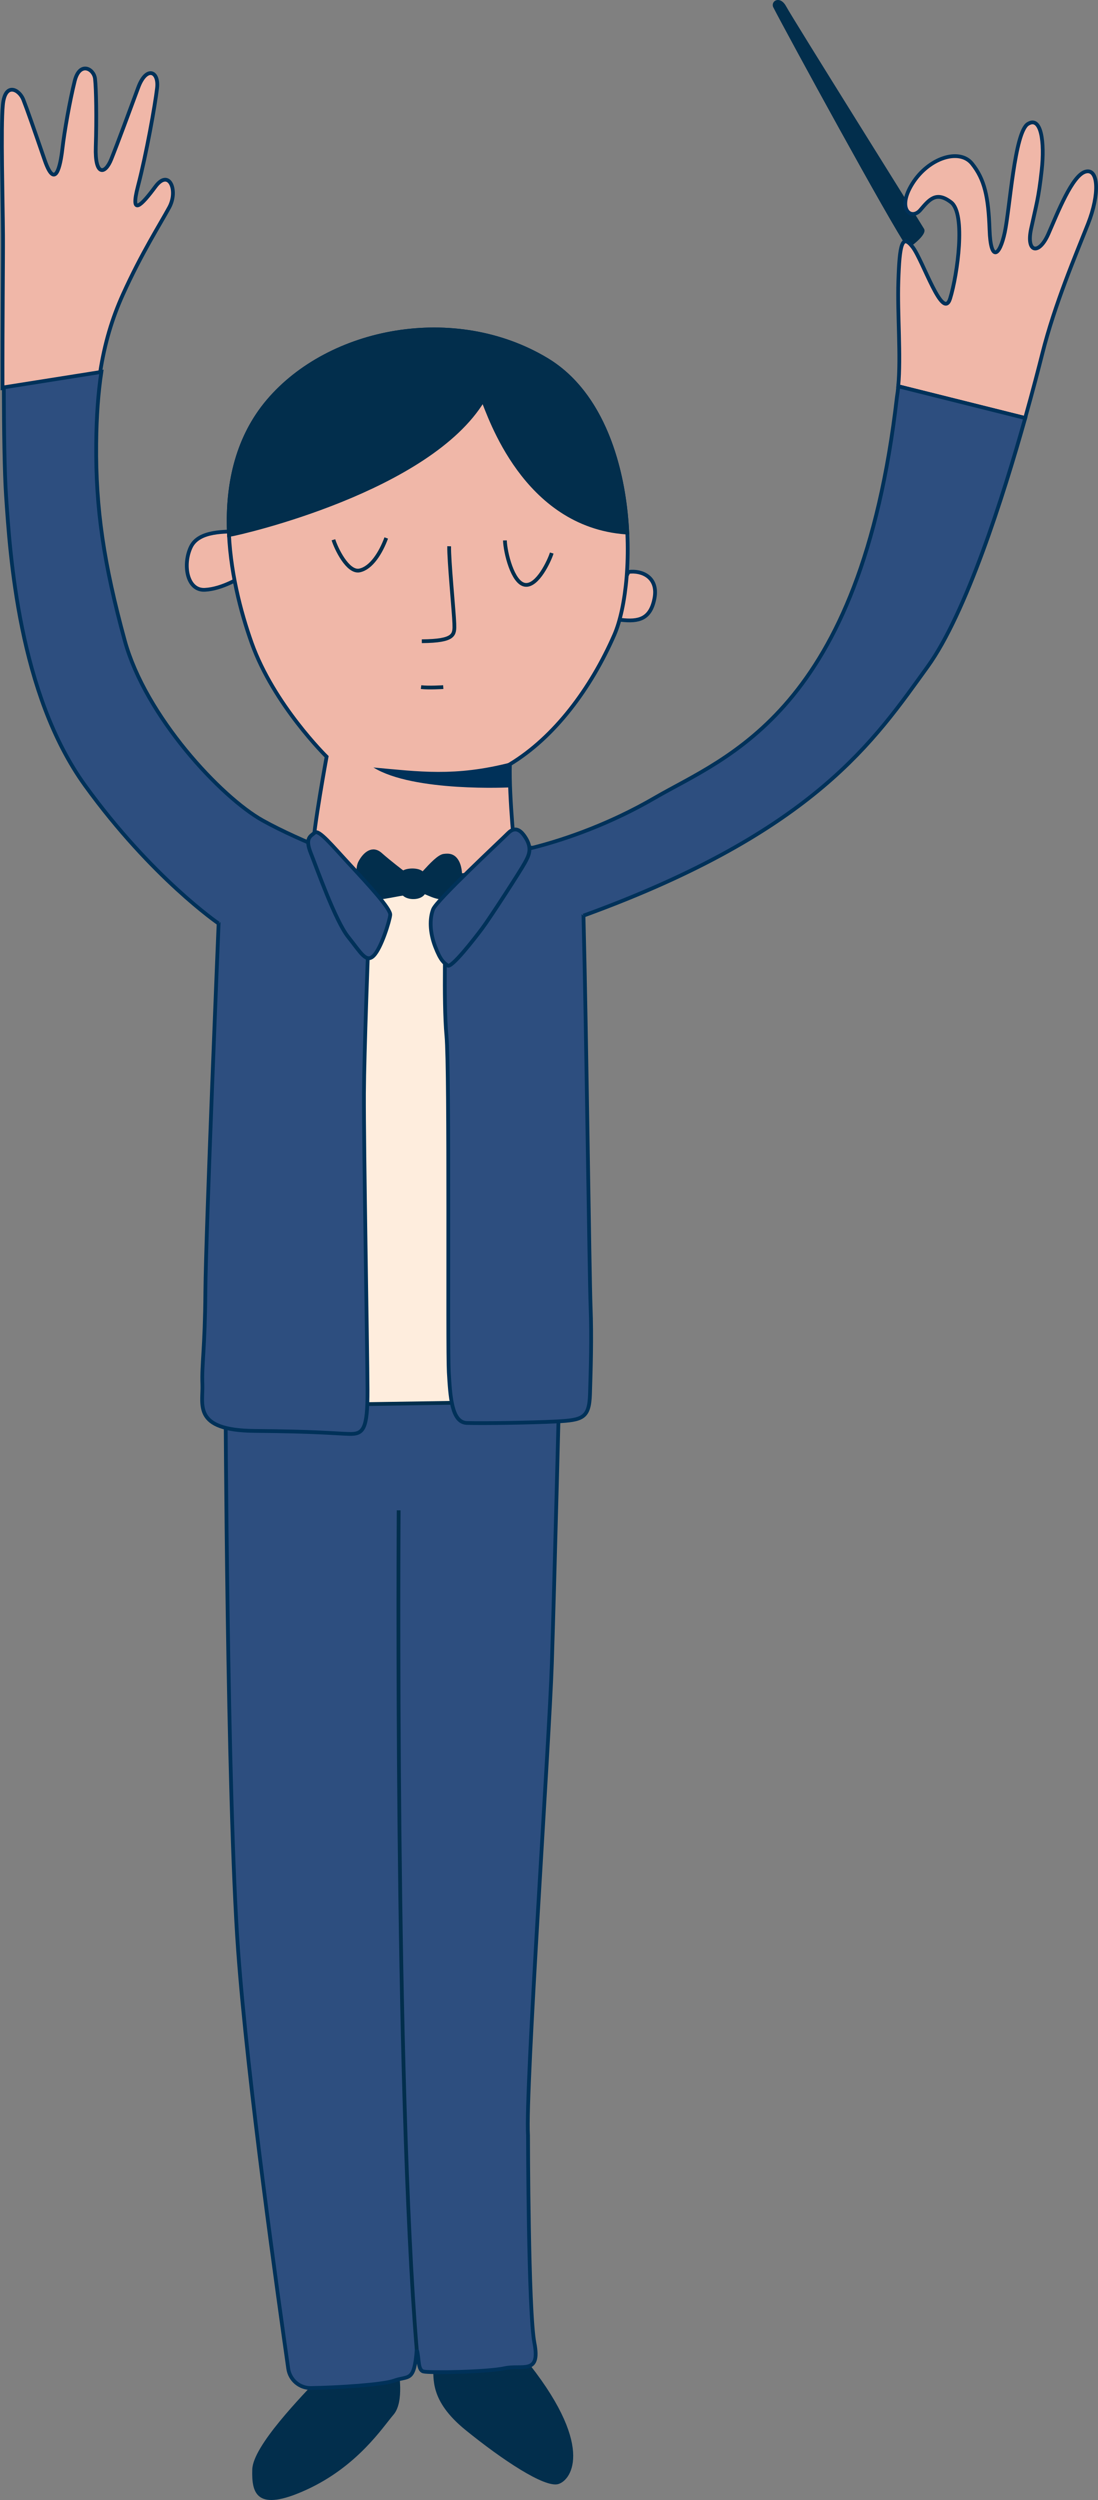
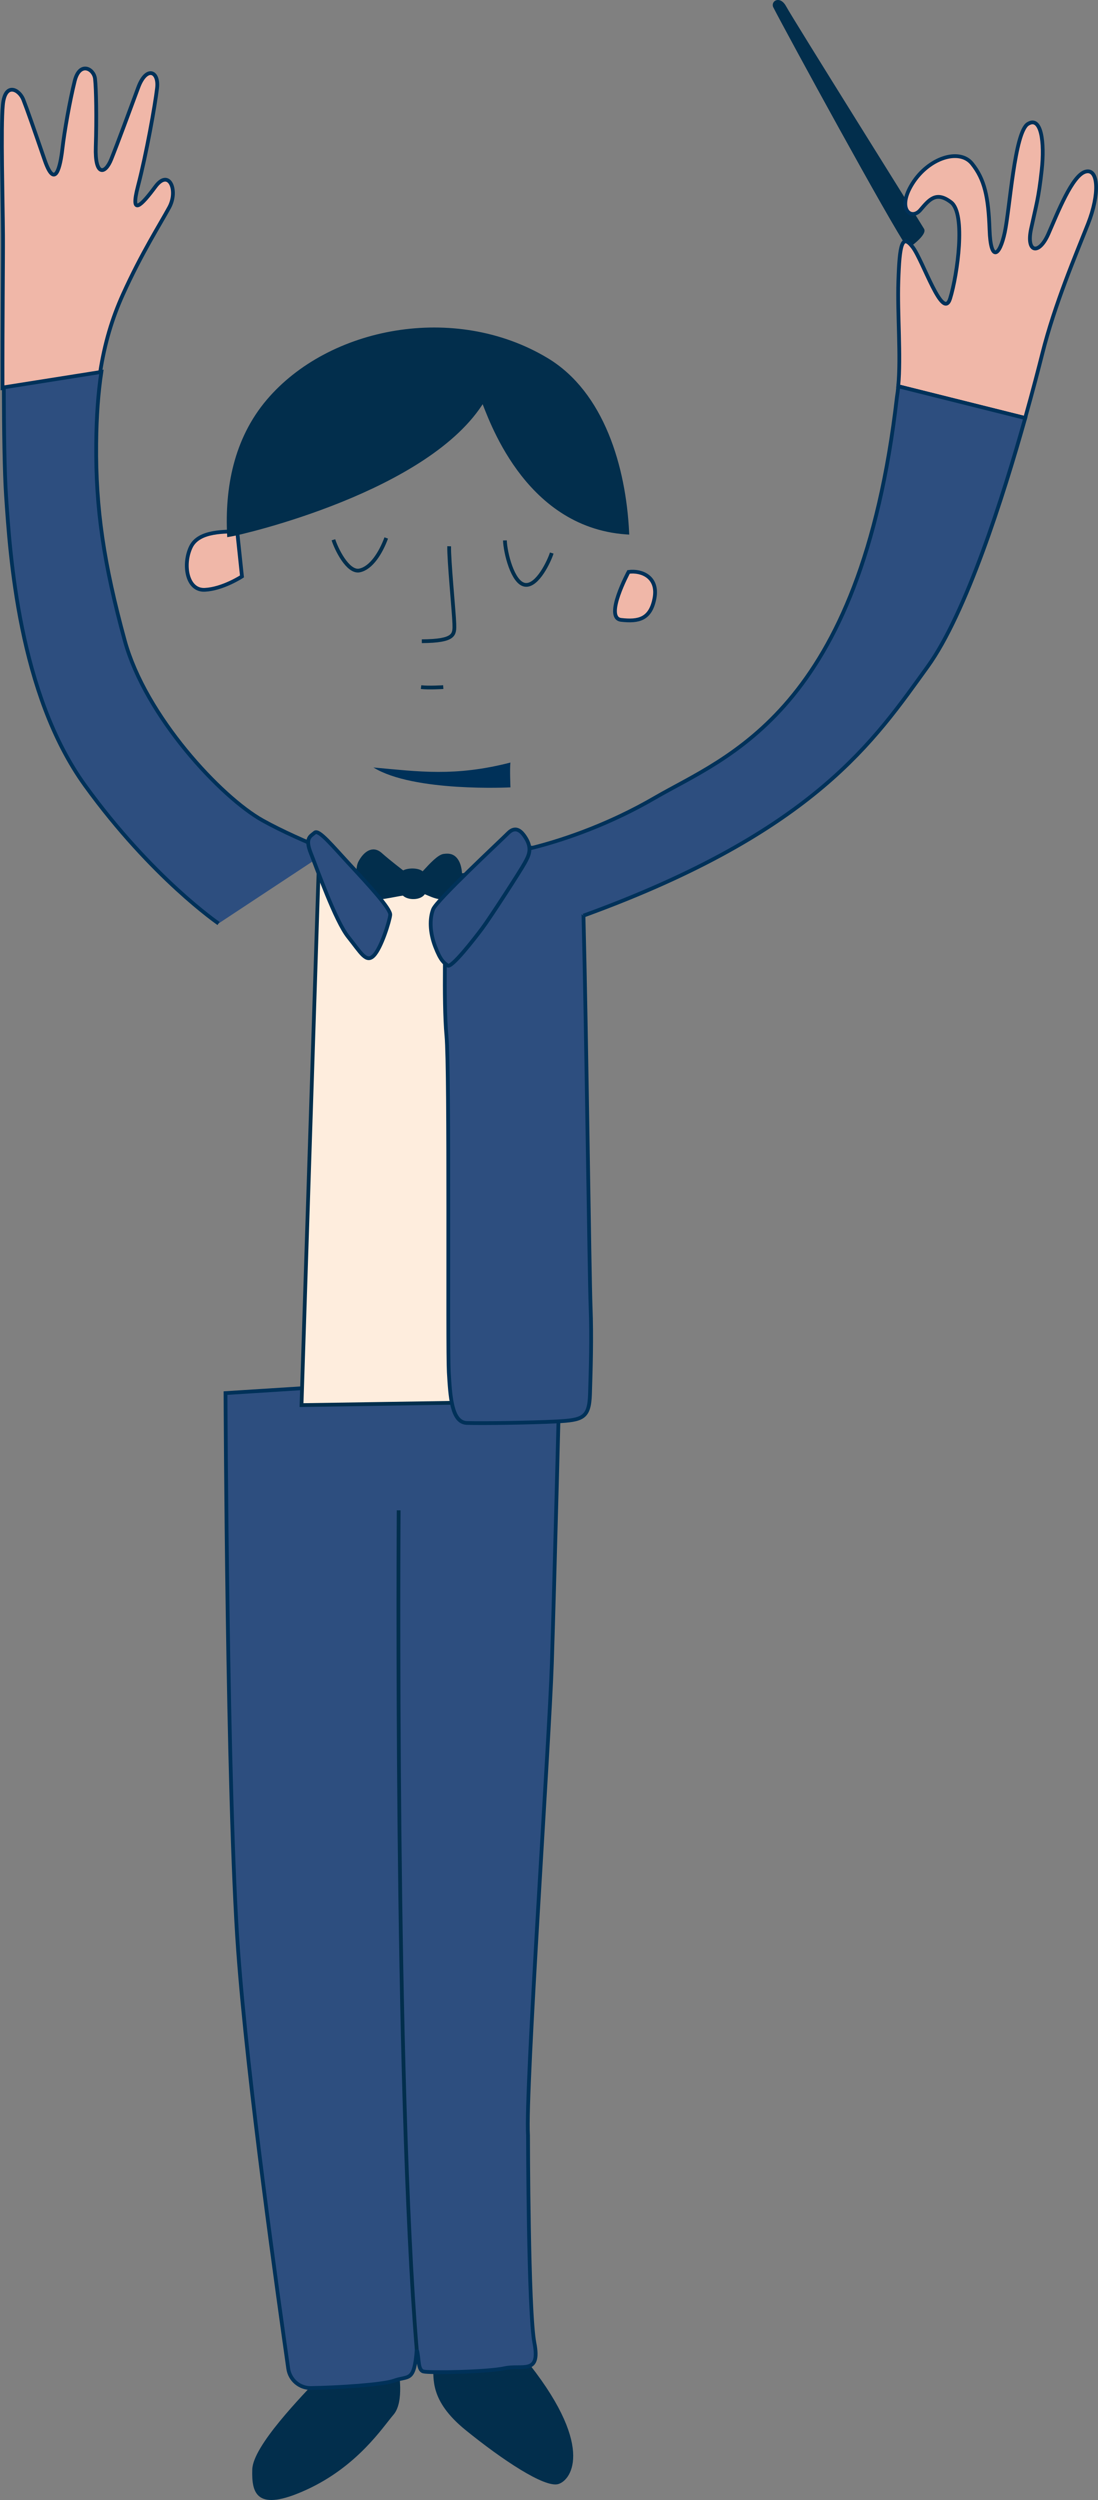
<svg xmlns="http://www.w3.org/2000/svg" version="1.1" id="Layer_1" x="0px" y="0px" viewBox="0 0 291.7 663.79" style="enable-background:new 0 0 291.7 663.79;" xml:space="preserve">
  <rect x="0" y="0" width="291.7" height="663.79" fill="#808080" stroke="none" />
  <style type="text/css">
	.st0{fill:#022E4C;}
	.st1{fill:#F0B7A8;stroke:#003159;stroke-miterlimit:10;}
	.st2{fill:none;stroke:#56560C;stroke-miterlimit:10;}
	.st3{fill:#2D4E7F;stroke:#003159;stroke-miterlimit:10;}
	.st4{fill:none;stroke:#022E4C;stroke-miterlimit:10;}
	.st5{fill:#003159;}
	.st6{fill:#022E4C;stroke:#022E4C;stroke-miterlimit:10;}
	.st7{fill:#FEEDDD;stroke:#022E4C;stroke-miterlimit:10;}
</style>
  <path class="st0" d="M241.21,65.98c-4.73-6.74-31.75-56.62-35.84-64.17" />
  <path class="st0" d="M241.21,65.98c-4.73-6.74-31.91-56.54-35.84-64.17c-0.56-1.67,1.95-3.03,3.5-0.09s35.64,57.36,36.62,59.04  C246.47,62.44,241.21,65.98,241.21,65.98z" />
  <path class="st1" d="M166.99,151.85c3.57-0.48,7.95,1.44,6.88,7.03c-1.07,5.59-4.27,6.23-8.86,5.71  C160.41,164.07,166.99,151.85,166.99,151.85z" />
  <path class="st1" d="M63.01,141.02c-2.78,0.28-10.14-0.32-12.31,4.22c-2.17,4.54-1.11,11.59,3.69,11.37s9.89-3.56,9.89-3.56  L63.01,141.02z" />
  <path class="st0" d="M85.3,630.72c-5.07,5.43-18.08,18.65-18.28,24.94c-0.2,6.29,1.03,11.57,14.51,5.36s20.11-16.49,23.02-19.89  c2.91-3.4,1.42-11.49,1.12-13.25S85.3,630.72,85.3,630.72z" />
  <path class="st0" d="M115.04,628.18c0.3,3.2-1.09,9.14,8.63,17.03c9.72,7.89,21.04,15.43,24.66,14.35  c3.62-1.08,9.91-10.45-9.29-33.8C130.29,625.08,115.04,628.18,115.04,628.18z" />
  <path class="st2" d="M86.77,200.92" />
-   <path class="st1" d="M83.08,225.74c0.19-5.79,3.69-24.82,3.69-24.82s-14.06-13.79-19.91-30.21c-5.85-16.42-11.89-45.03,4.38-64.23  s49.53-25.67,74-10.97s24.21,58.76,17.96,73.06c-6.26,14.3-15.91,27.2-27.74,34.36c-0.28,8.69,1.48,25.11,1.48,25.11l-24.75,30.52  L83.08,225.74z" />
  <path class="st3" d="M59.91,369.89c0,0,0.41,107.49,3.35,148.03c2.56,35.3,10.81,93.26,13.31,110.98c0.42,2.99,3,5.21,6.02,5.16  c7.33-0.11,19.16-0.88,22.09-1.95c3.9-1.42,5.38,0.56,6.04-8.28c0.7,2.33,0.21,5.4,1.74,5.83s16.94,0.16,21.6-0.85  c4.65-1.01,9.57,1.85,7.92-6.68c-1.65-8.53-1.7-55.14-1.7-55.14c-0.78-11.58,5.66-104.6,6.33-125.38  c0.67-20.78,2.09-77.36,2.09-77.36L59.91,369.89z" />
  <path class="st4" d="M105.91,401.02c0,0-1.02,152.13,4.8,222.81" />
  <path class="st5" d="M99.21,203.78c12.01,1.08,21.64,2.49,36.39-1.31c-0.2,1.53,0.01,6.59,0.01,6.59S109.86,210.39,99.21,203.78z" />
  <path class="st6" d="M166.64,141.4c-0.84-17.31-6.58-36.98-21.4-45.89c-24.46-14.7-57.73-8.23-74,10.97  c-8.7,10.26-11.02,23.22-10.4,35.57c3.72-0.59,53.16-12.09,67.48-35.82c1.72,3.93,10.93,33.19,37.98,35.16  C166.42,141.39,166.52,141.39,166.64,141.4z" />
  <path class="st4" d="M134.14,143.49c0.08,3.14,2.04,11.32,5.34,11.79c3.31,0.47,6.48-6.43,7.1-8.44" />
  <path class="st4" d="M88.58,143.32c0.67,2.23,3.78,8.79,6.93,8.15c3.16-0.64,5.69-4.8,7.1-8.63" />
  <path class="st4" d="M119.33,145.04c-0.11,3.5,1.28,17.57,1.37,20.52c0.09,2.95,0.22,4.62-8.64,4.7" />
  <path class="st4" d="M111.86,182.44c2.02,0.25,5.9,0,5.9,0" />
  <path class="st7" d="M84.7,229.47c19.7,5.48,30.68,3.41,50.37,1.86c-0.46,14.29,1.3,140.89,1.3,140.89l-56.27,0.86L84.7,229.47z" />
  <path class="st1" d="M288.33,45.59c-3.51,1.05-7.3,10.78-9.81,16.5c-2.5,5.72-5.96,5.03-4.6-1.31c1.36-6.34,2-8.05,2.82-15.57  c0.82-7.51-0.12-14.5-3.67-12.3c-3.55,2.21-4.78,22.46-6.14,28.8c-1.36,6.34-3.74,8-4.04-0.71s-1.31-13.38-4.66-17.55  c-3.35-4.17-11.55-1.53-15.83,5.29s-0.32,9.85,2.09,7.03c2.41-2.82,4.22-5.08,8.18-2.06c3.96,3.03,1.7,19.19-0.24,25.51  c-1.94,6.32-7.22-10.09-10-13.66c-2.79-3.57-3.46-0.69-3.77,9.16c-0.28,8.75,0.73,19.82-0.03,27.84l33.72,8.43  c2.09-7.45,3.67-13.57,4.55-17.07c3.32-13.23,8.96-26.39,12.12-34.41C292.2,51.51,291.84,44.54,288.33,45.59z" />
  <path class="st3" d="M131.18,226.7l-12.78,18.73c0,0-0.65,20.28,0.21,29.58c0.86,9.31,0.24,82.93,0.62,89.32  c0.38,6.39,0.73,13.36,4.79,13.49c4.06,0.13,16.82-0.04,23.79-0.4c6.97-0.36,8.73-0.88,8.93-7.25c0.2-6.37,0.48-15.06,0.16-23.19  c-0.32-8.13-1.12-73.68-1.89-103.86c-0.48-6.72-8.18-18.49-14.58-18.06S131.18,226.7,131.18,226.7z" />
-   <path class="st3" d="M89.97,227.03c0.63,1.47,6.27,8.61,8.33,11.17c-0.53,13.74-1.56,41.58-1.61,52.13  c-0.07,14.25,0.91,67.83,0.95,78.62c0.04,10.79-1.15,11.9-5,11.78s-8.45-0.66-25.01-0.8c-16.56-0.15-13.64-6.99-13.86-12.39  c-0.21-5.4,0.68-9.22,0.79-24.63c0.11-15.41,3.52-97.73,3.52-97.73c0.41-8.22,9.8-24.16,21.1-22.02S89.97,227.03,89.97,227.03z" />
  <path class="st1" d="M32.66,78.17c4.98-11.01,9.84-18.56,12.3-23.1c2.46-4.54-0.05-10.4-3.68-5.51c-3.62,4.89-6.81,8.26-4.62-0.15  c2.2-8.4,4.54-21.43,5.07-26.03c0.53-4.61-2.89-5.87-5-0.16c-2.11,5.71-5.48,14.85-7.16,19.03c-1.67,4.18-4.38,4.48-4.13-3.21  s0.11-15.41-0.19-18.11c-0.3-2.71-4.09-4.75-5.41,0.6c-1.33,5.35-2.74,13.4-3.27,18c-0.53,4.61-1.9,11.11-4.72,2.93  C9.03,34.27,7.27,29.2,6.2,26.47c-1.07-2.73-4.85-4.78-5.44,1.37c-0.58,6.14-0.02,24.65,0.04,34.67c0.04,5.94-0.17,23.78-0.13,40.54  l25.92-4.1C27.79,91.16,29.77,84.58,32.66,78.17z" />
  <path class="st0" d="M107.12,231.11c1.13-0.66,3.94-0.78,5.16,0.24c1.87-2.03,4.02-4.4,5.56-4.62s3.06-0.04,4.11,1.94  c1.05,1.98,1.19,5.87-0.25,7.79c-3.05,4.08-6.78,1.76-8.85,0.97c-1.1,1.65-4.46,1.67-5.81,0.37c-1.82,0.22-7.71,1.7-9.78,0.94  c-2.06-0.76-3.38-7.35-2.05-9.95c1.34-2.6,3.76-4.47,6.2-2.31C103.85,228.64,107.12,231.11,107.12,231.11z" />
  <path class="st3" d="M155,243.12c61.61-22.38,77.47-46.81,91.42-66.08c10.27-14.18,20.13-45.3,25.95-66.04l-33.72-8.43  c-0.1,1.01-0.22,1.98-0.37,2.88c-9.64,83.78-45.39,95.39-64.3,106.38c-11.82,6.87-23.56,10.97-31.96,13.13  c-5.18,1.34-11.09,2.3-11.09,2.3" />
  <path class="st3" d="M139.48,222.19c-0.8-1.21-2.37-3.12-4.47-1.01c-2.1,2.11-19,17.82-19.95,20.26s-0.92,6.07,0.55,9.89  c1.47,3.82,2.33,4.28,3.32,5.04c0.99,0.76,7.05-7.03,9.17-9.86s10.21-15.35,11.29-17.34S141.56,225.3,139.48,222.19z" />
  <path class="st3" d="M87.25,225.94c-5.65-2.3-12.35-5.23-17.51-8.12c-10.98-6.13-31.09-27.58-36.61-47.78  c-5.52-20.21-7.74-34.92-7.57-52.25c0.07-7.24,0.52-13.45,1.37-19.04l-25.92,4.1c0.03,11.52,0.18,22.53,0.6,28.82  c1.05,15.44,3.33,52.5,21.03,76.95c17.71,24.45,35.42,36.58,35.42,36.58" />
  <path class="st3" d="M83.6,221.09c-1.09,0.96-2.66,1.37-1.02,5.46c1.63,4.09,6.52,17.96,9.91,22.2c3.39,4.24,4.78,7.04,6.8,4.99  c2.02-2.05,4.22-9.21,4.38-10.82s-5.88-8.12-10.65-13.27C88.24,224.51,84.69,220.13,83.6,221.09z" />
  <g>
</g>
  <g>
</g>
  <g>
</g>
  <g>
</g>
  <g>
</g>
  <g>
</g>
</svg>